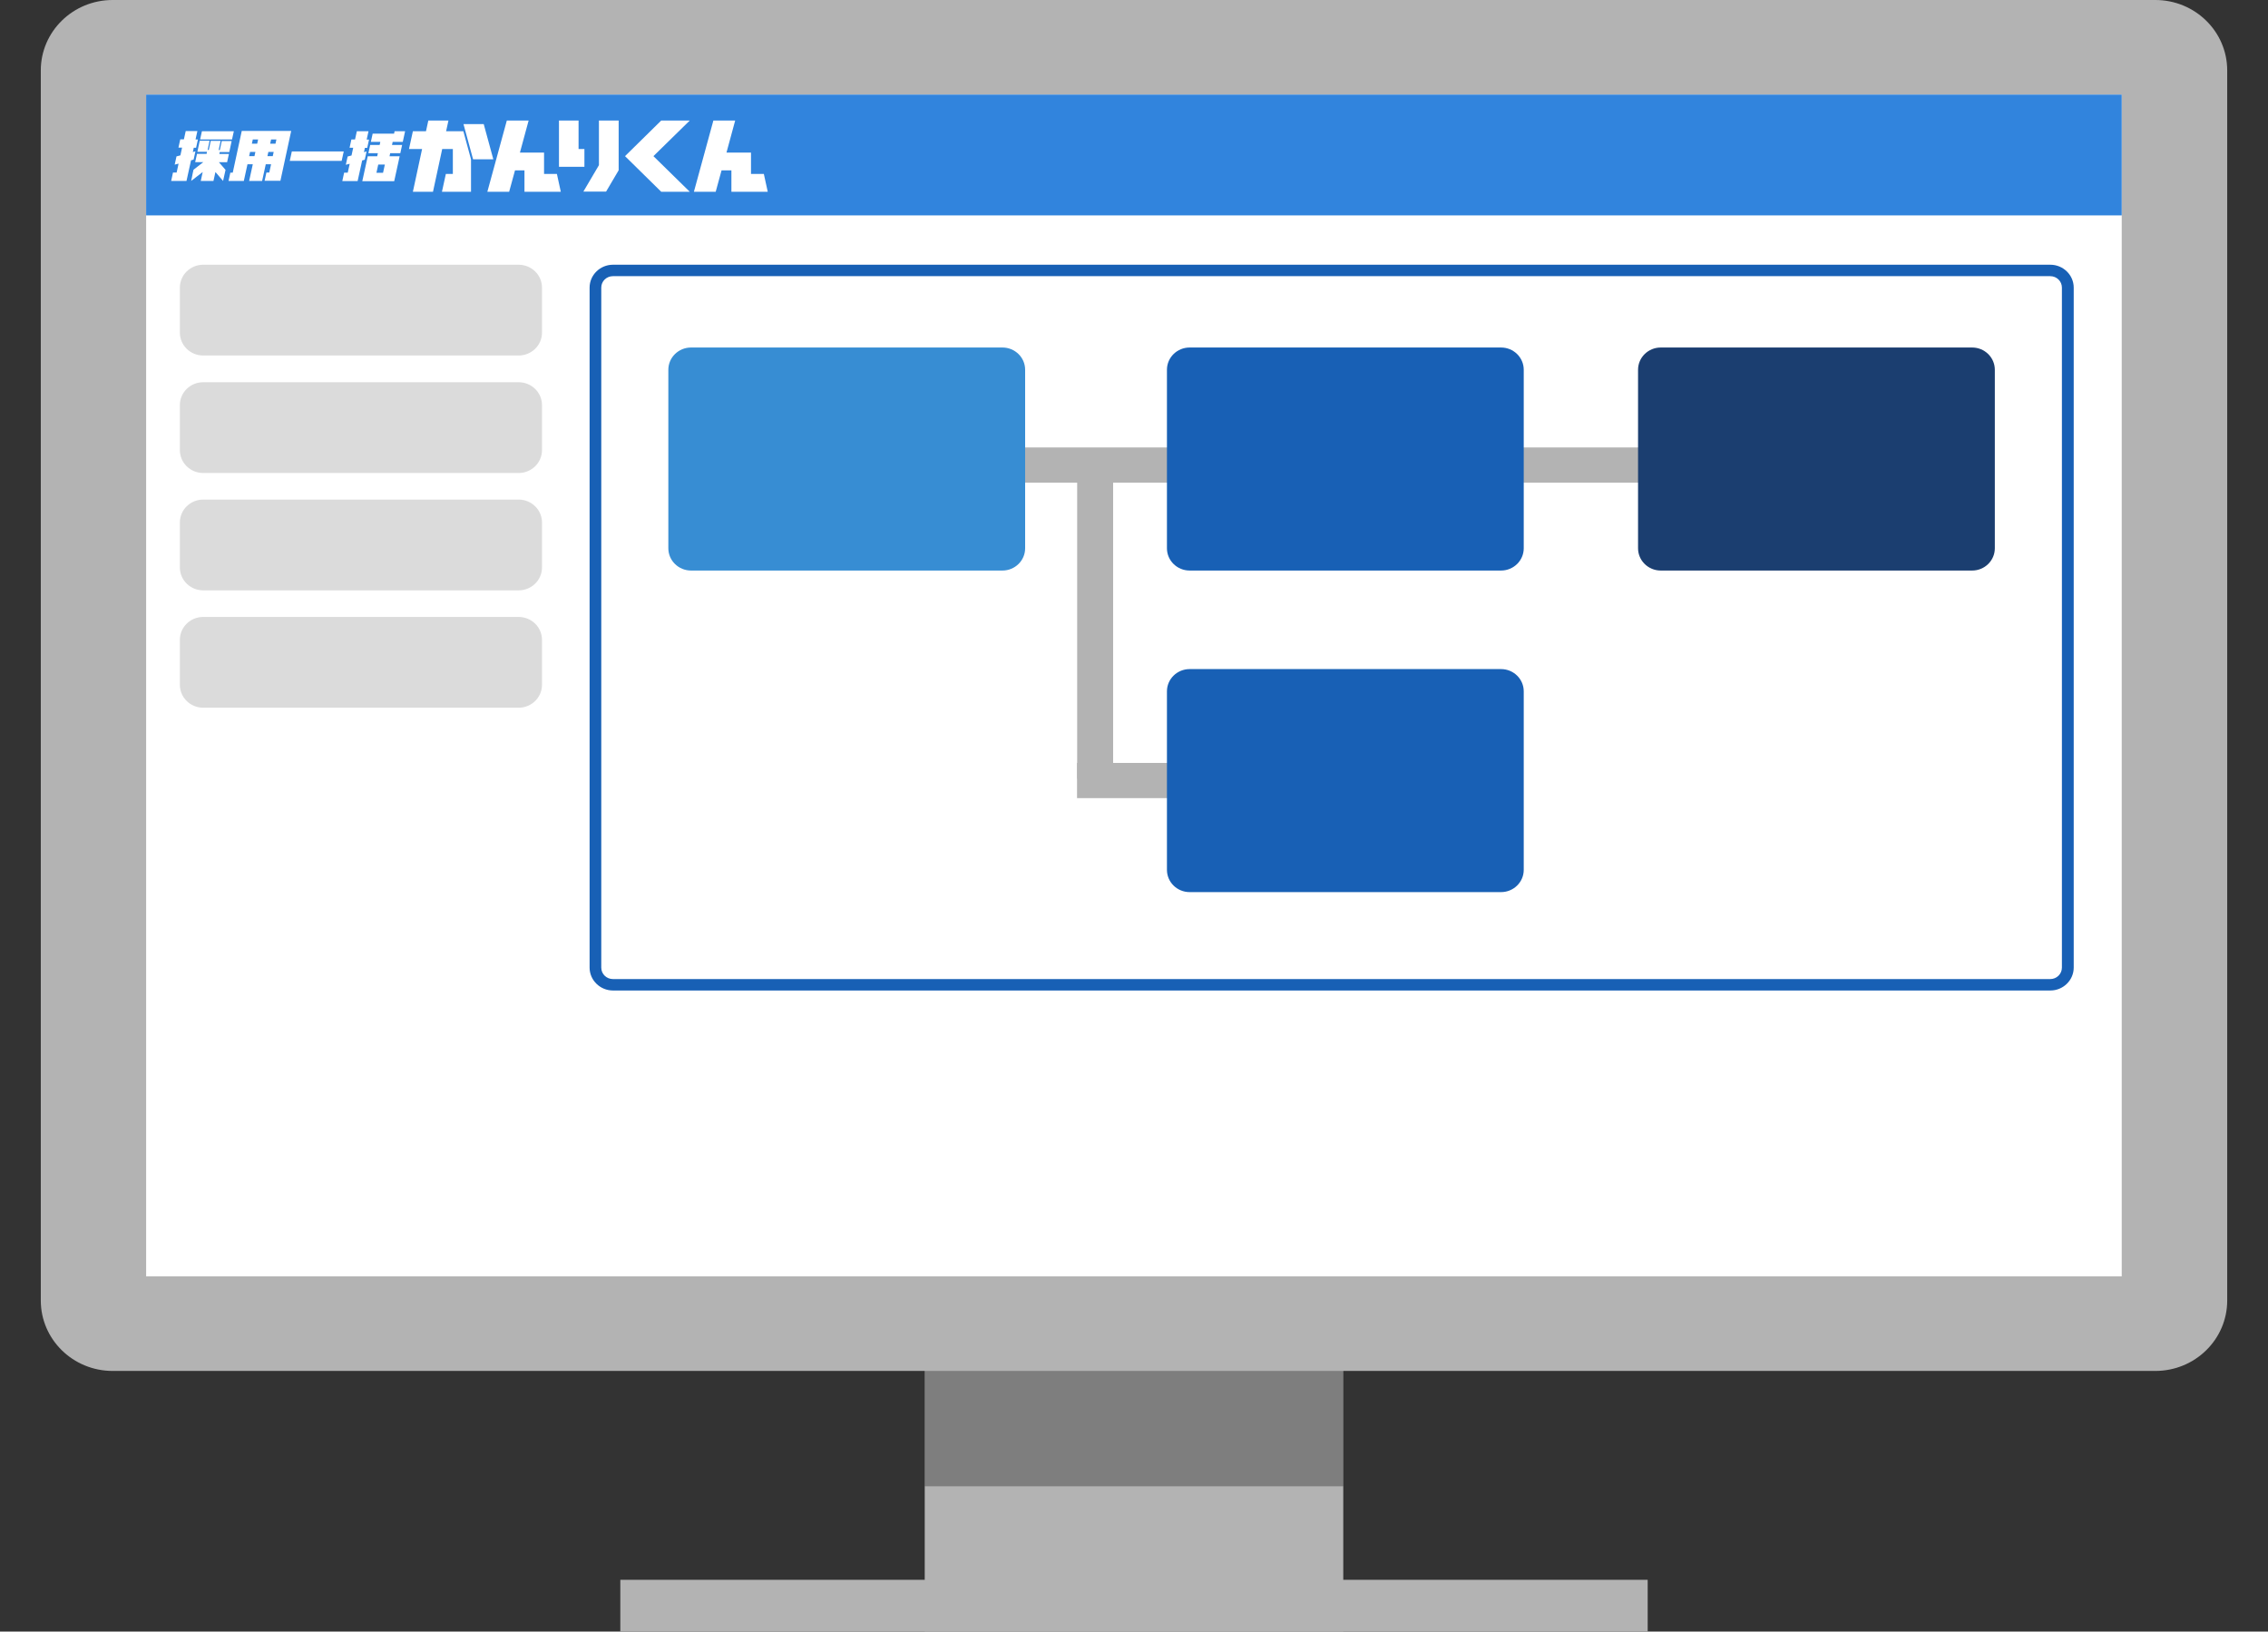
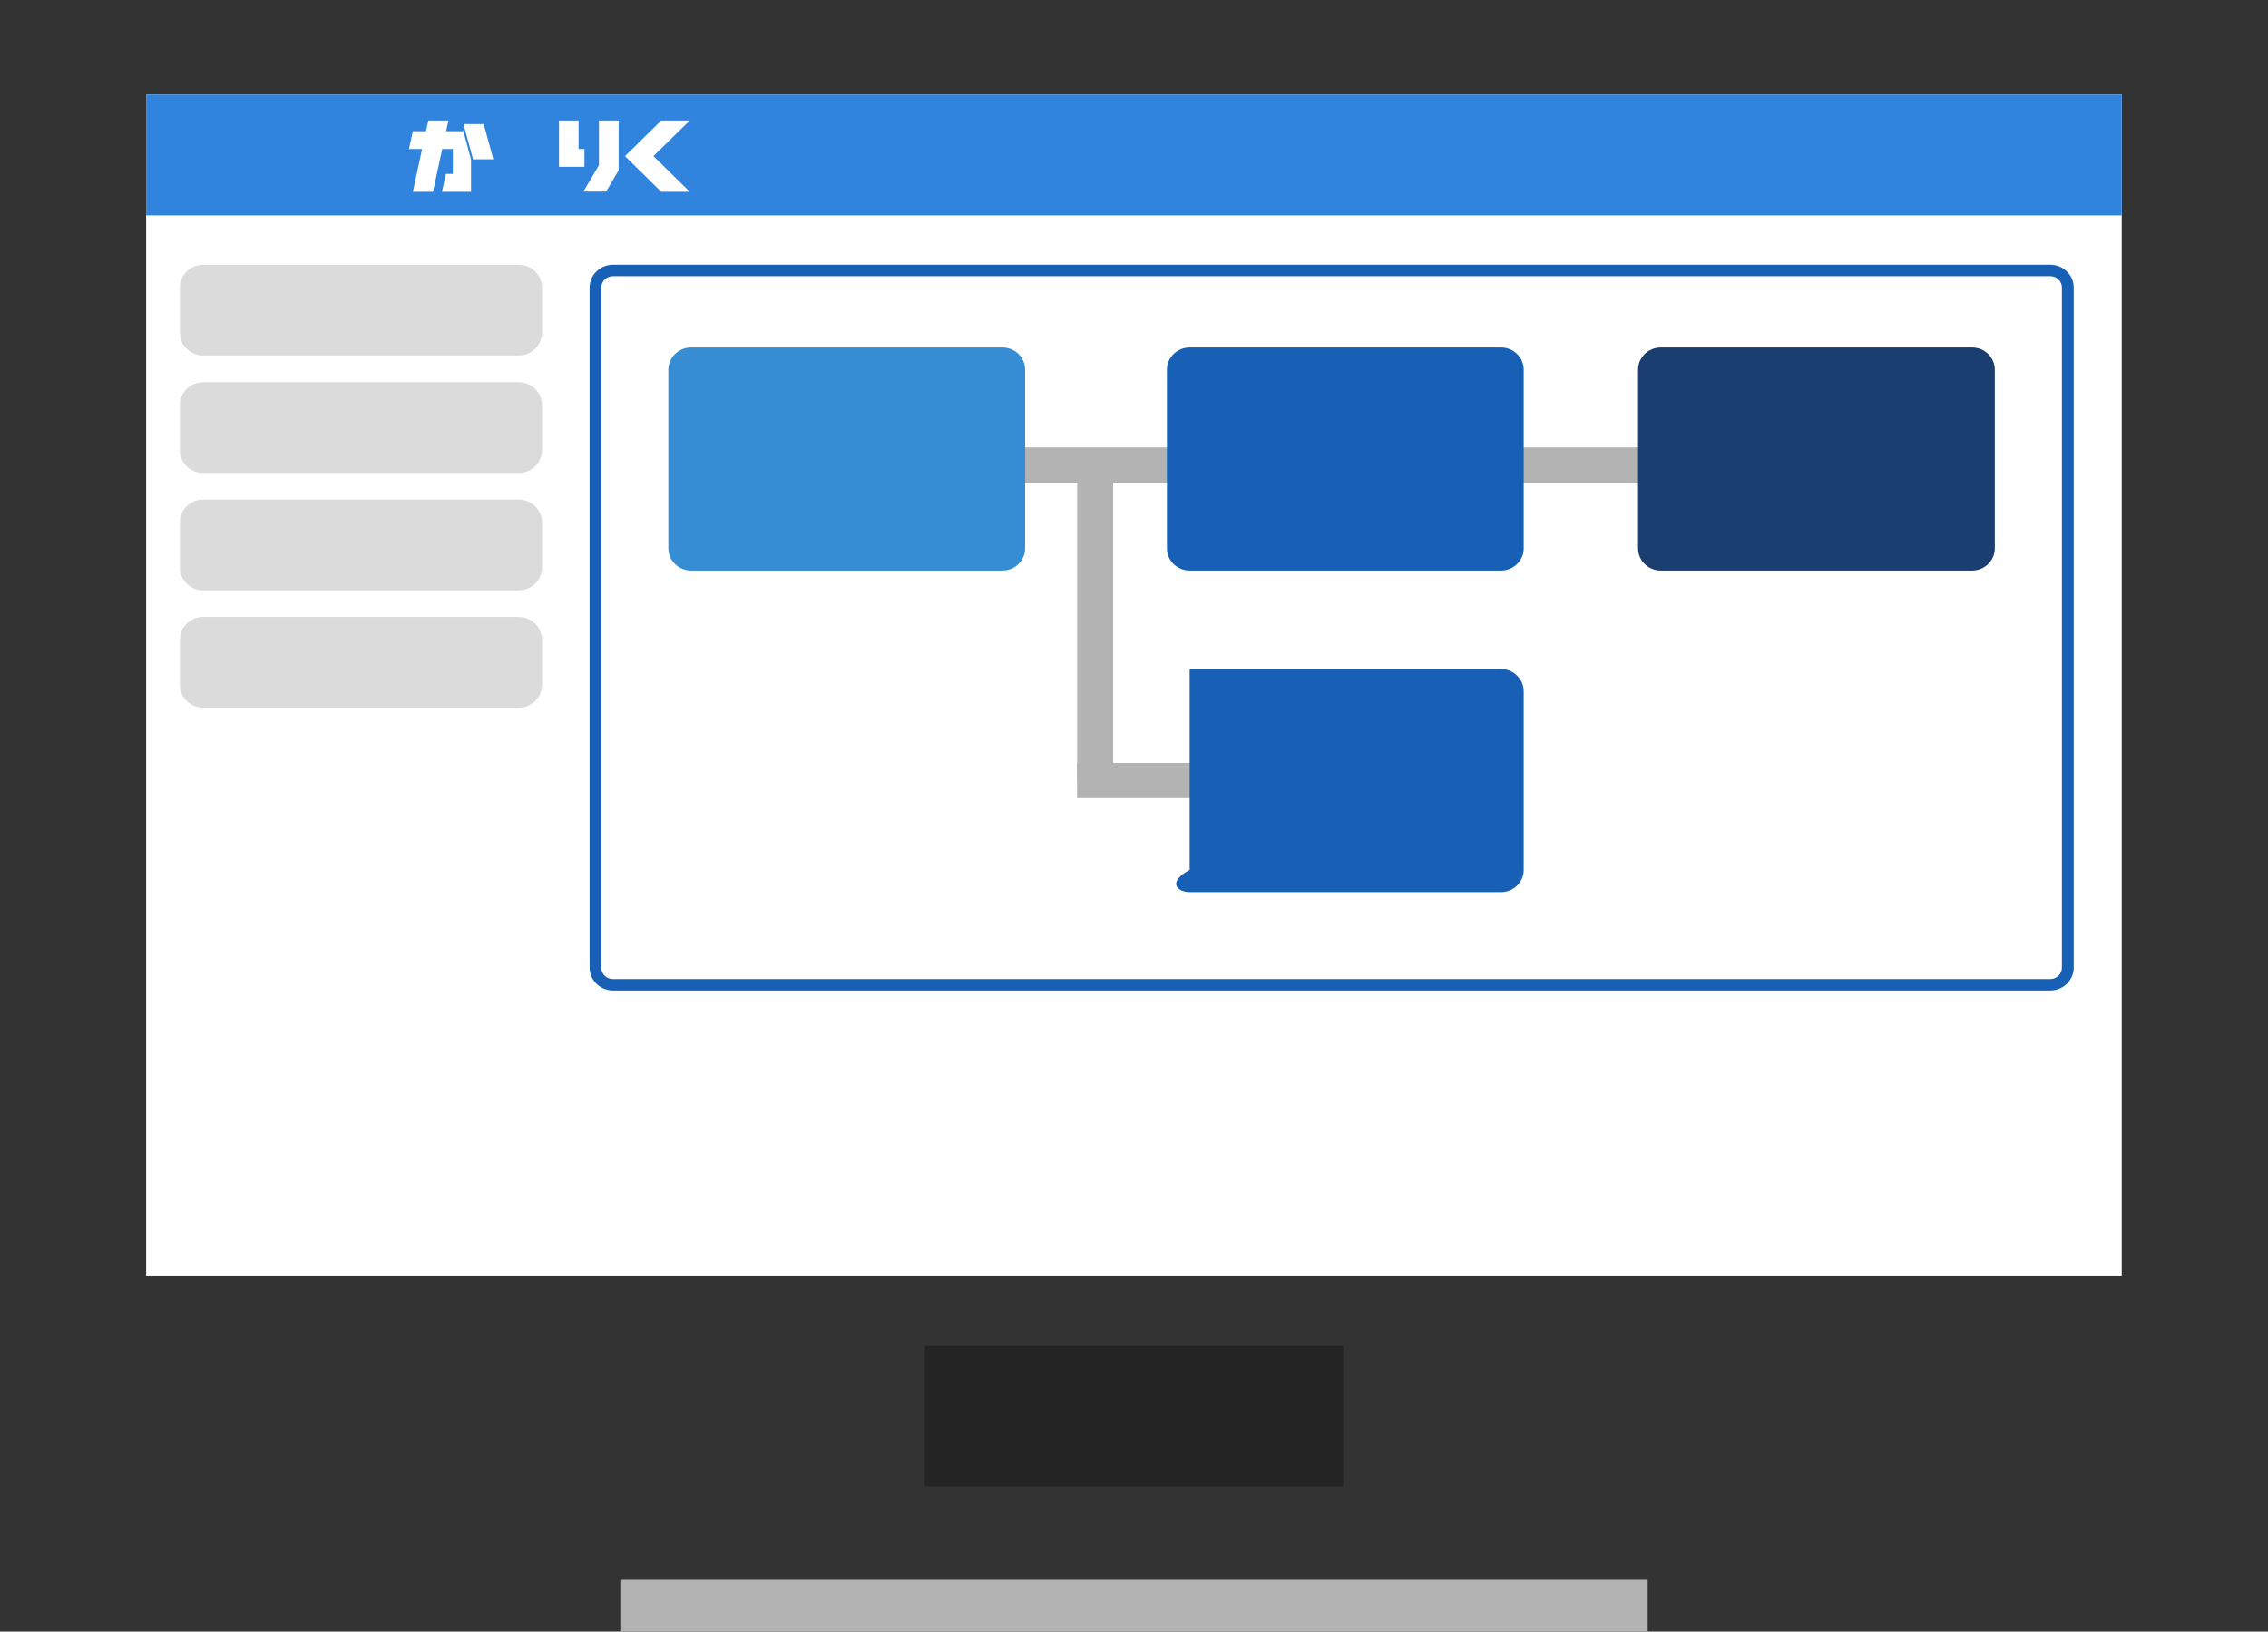
<svg xmlns="http://www.w3.org/2000/svg" width="139" height="100" viewBox="0 0 139 100" fill="none">
  <rect x="0" y="0" width="139" height="100" fill="#333333" stroke="none" />
  <g clip-path="url(#clip0_312_1357)">
-     <path d="M82.326 82.497H56.674V100H82.326V82.497Z" fill="#B3B3B3" />
    <path opacity="0.3" d="M82.326 82.497H56.674V91.093H82.326V82.497Z" fill="black" />
-     <path d="M132.095 0H6.905C4.472 0 2.5 1.933 2.5 4.317V79.707C2.5 82.091 4.472 84.024 6.905 84.024H132.095C134.528 84.024 136.5 82.091 136.5 79.707V4.317C136.5 1.933 134.528 0 132.095 0Z" fill="#B3B3B3" />
    <path d="M130.035 5.798H8.957V78.226H130.035V5.798Z" fill="white" />
    <path d="M130.035 5.798H8.957V13.201H130.035V5.798Z" fill="#3184DD" />
    <path d="M125.654 16.926C126.051 16.926 126.369 17.238 126.369 17.627V59.304C126.369 59.694 126.051 60.006 125.654 60.006H37.566C37.169 60.006 36.85 59.694 36.85 59.304V17.627C36.85 17.238 37.169 16.926 37.566 16.926H125.662M125.662 16.225H37.566C36.779 16.225 36.135 16.856 36.135 17.627V59.304C36.135 60.076 36.779 60.707 37.566 60.707H125.662C126.449 60.707 127.093 60.076 127.093 59.304V17.627C127.093 16.856 126.449 16.225 125.662 16.225Z" fill="#1860B5" />
    <path d="M106.888 29.582V27.424L50.011 27.424V29.582L106.888 29.582Z" fill="#B3B3B3" />
    <path d="M68.22 28.554H66.017V47.724H68.22V28.554Z" fill="#B3B3B3" />
    <path d="M85.514 48.917V46.759H66.009V48.917H85.514Z" fill="#B3B3B3" />
    <path d="M61.437 21.299H42.353C41.584 21.299 40.961 21.909 40.961 22.663V33.604C40.961 34.357 41.584 34.968 42.353 34.968H61.437C62.205 34.968 62.828 34.357 62.828 33.604V22.663C62.828 21.909 62.205 21.299 61.437 21.299Z" fill="#378DD3" />
    <path d="M91.995 21.299H72.911C72.142 21.299 71.519 21.909 71.519 22.663V33.604C71.519 34.357 72.142 34.968 72.911 34.968H91.995C92.763 34.968 93.386 34.357 93.386 33.604V22.663C93.386 21.909 92.763 21.299 91.995 21.299Z" fill="#1860B5" />
-     <path d="M91.995 41.008H72.911C72.142 41.008 71.519 41.618 71.519 42.372V53.313C71.519 54.066 72.142 54.677 72.911 54.677H91.995C92.763 54.677 93.386 54.066 93.386 53.313V42.372C93.386 41.618 92.763 41.008 91.995 41.008Z" fill="#1860B5" />
+     <path d="M91.995 41.008H72.911V53.313C71.519 54.066 72.142 54.677 72.911 54.677H91.995C92.763 54.677 93.386 54.066 93.386 53.313V42.372C93.386 41.618 92.763 41.008 91.995 41.008Z" fill="#1860B5" />
    <path d="M120.867 21.299H101.783C101.015 21.299 100.392 21.909 100.392 22.663V33.604C100.392 34.357 101.015 34.968 101.783 34.968H120.867C121.635 34.968 122.258 34.357 122.258 33.604V22.663C122.258 21.909 121.635 21.299 120.867 21.299Z" fill="#1B3E70" />
-     <path d="M33.344 10.661V9.352H31.865L32.398 7.388H31.062L29.869 11.752H31.205L31.563 10.443H32.143V11.752H34.37L34.131 10.661H33.344Z" fill="white" />
-     <path d="M46.027 10.661V9.352H44.524L45.057 7.388H43.721L42.528 11.752H43.864L44.222 10.443H44.826V11.752H47.053L46.814 10.661H46.027Z" fill="white" />
    <path d="M35.817 10.224H34.258V7.388H35.459V9.133H35.817V10.224ZM37.908 7.388H36.707V10.123L35.753 11.744H37.145L37.916 10.435V7.38L37.908 7.388Z" fill="white" />
    <path d="M42.273 7.388H40.524L38.306 9.57L40.524 11.752H42.273L40.047 9.57L42.273 7.388Z" fill="white" />
    <path d="M28.398 8.042L28.867 9.765V11.752H27.086L27.325 10.661H27.754V9.133H27.102L26.537 11.752H25.305L25.869 9.133H25.066L25.305 8.042H26.108L26.251 7.388H27.484L27.341 8.042H28.398ZM29.646 7.606H28.406L28.994 9.765H30.235L29.646 7.606Z" fill="white" />
-     <path d="M14.26 10.582H14.117L14.006 11.089H14.944L15.167 10.068H15.493L15.27 11.089H16.065L16.288 10.068H16.614L16.503 10.575H16.328L16.216 11.081H17.186L17.846 8.026H14.817L14.268 10.567L14.26 10.582ZM16.614 8.549H16.94L16.884 8.806H16.558L16.614 8.549ZM16.447 9.312H16.773L16.717 9.569H16.391L16.447 9.312ZM15.493 8.549H15.819L15.763 8.806H15.437L15.493 8.549ZM15.326 9.312H15.652L15.596 9.569H15.27L15.326 9.312ZM17.886 9.281H21.067L20.94 9.858H17.759L17.886 9.281ZM24.685 8.697L24.828 8.042H24.184L24.152 8.19H22.84L22.729 8.697H23.309L23.269 8.884H22.689L22.578 9.39H23.158L23.118 9.577H22.538L22.204 11.105H24.16L24.494 9.577H23.874L23.913 9.39H24.534L24.645 8.884H24.025L24.065 8.697H24.685ZM23.476 10.59H23.071L23.182 10.084H23.587L23.476 10.59ZM22.474 8.556H22.617L22.506 9.063H22.363L22.307 9.328L22.466 9.281L22.355 9.788L22.196 9.834L21.918 11.097H20.979L21.091 10.582H21.313L21.433 10.037L21.194 10.099L21.305 9.593L21.544 9.53L21.647 9.055H21.425L21.536 8.549H21.759L21.87 8.042H22.586L22.474 8.549V8.556ZM12.376 8.042H14.332L14.22 8.549H12.264L12.376 8.042ZM13.441 9.437H14.03L13.918 9.943H13.417L13.823 10.411L13.672 11.089L13.203 10.543L13.083 11.089H12.304L12.423 10.543L11.716 11.089L11.764 10.863L11.811 10.621L11.859 10.403L12.463 9.936H11.962L12.074 9.429H12.662L12.686 9.304H12.097L12.241 8.626H12.845L12.726 9.188H12.797L12.916 8.634H13.521L13.402 9.195H13.473L13.592 8.642H14.197L14.053 9.32H13.465L13.441 9.445V9.437ZM11.986 8.549H12.129L12.018 9.055H11.875L11.819 9.32L11.978 9.273L11.867 9.78L11.708 9.827L11.43 11.089H10.491L10.602 10.575H10.825L10.944 10.029L10.706 10.091L10.817 9.585L11.056 9.523L11.159 9.047H10.937L11.048 8.541H11.271L11.382 8.034H12.097L11.986 8.541V8.549Z" fill="white" />
    <path d="M31.785 16.225H12.455C11.665 16.225 11.024 16.853 11.024 17.627V20.386C11.024 21.161 11.665 21.789 12.455 21.789H31.785C32.576 21.789 33.217 21.161 33.217 20.386V17.627C33.217 16.853 32.576 16.225 31.785 16.225Z" fill="#DBDBDB" />
    <path d="M31.785 23.426H12.455C11.665 23.426 11.024 24.054 11.024 24.828V27.587C11.024 28.362 11.665 28.99 12.455 28.99H31.785C32.576 28.99 33.217 28.362 33.217 27.587V24.828C33.217 24.054 32.576 23.426 31.785 23.426Z" fill="#DBDBDB" />
    <path d="M31.785 30.619H12.455C11.665 30.619 11.024 31.247 11.024 32.022V34.781C11.024 35.555 11.665 36.183 12.455 36.183H31.785C32.576 36.183 33.217 35.555 33.217 34.781V32.022C33.217 31.247 32.576 30.619 31.785 30.619Z" fill="#DBDBDB" />
    <path d="M31.785 37.812H12.455C11.665 37.812 11.024 38.44 11.024 39.214V41.973C11.024 42.748 11.665 43.376 12.455 43.376H31.785C32.576 43.376 33.217 42.748 33.217 41.973V39.214C33.217 38.44 32.576 37.812 31.785 37.812Z" fill="#DBDBDB" />
    <rect x="38.018" y="96.825" width="62.964" height="3.175" fill="#B3B3B3" />
  </g>
  <defs>
    <clipPath id="clip0_312_1357">
      <rect width="134" height="100" fill="white" transform="translate(2.5)" />
    </clipPath>
  </defs>
</svg>